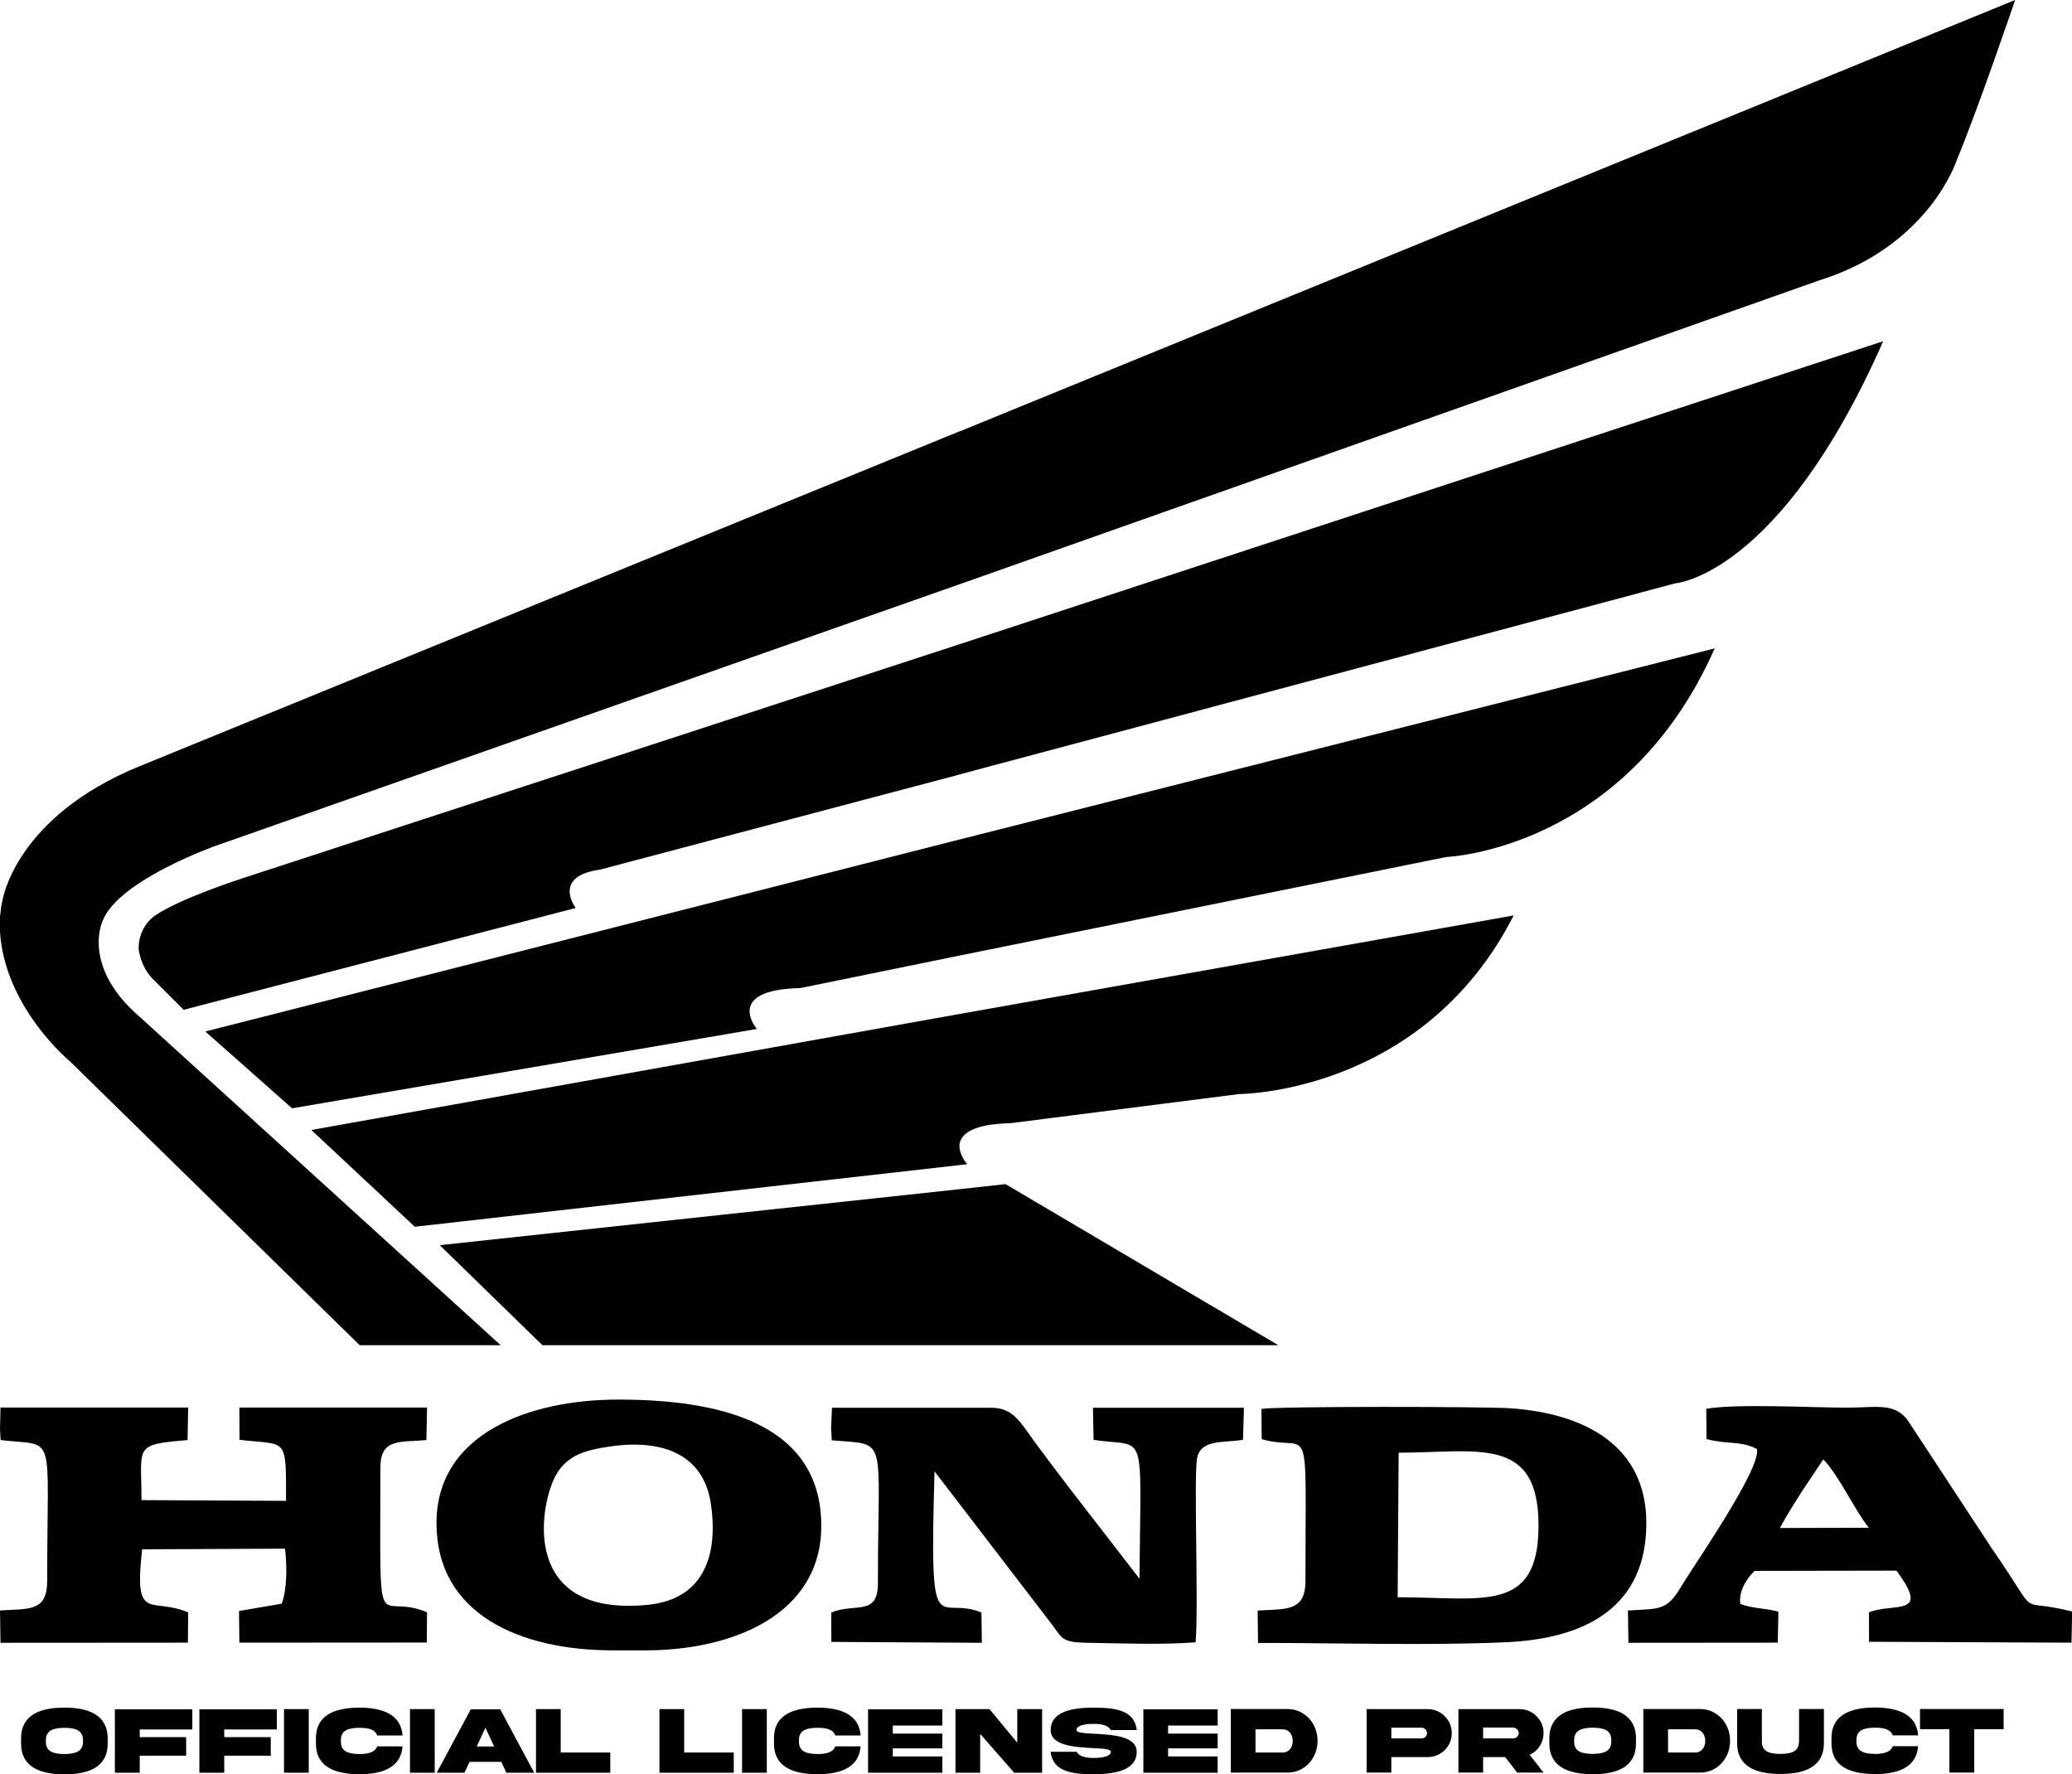
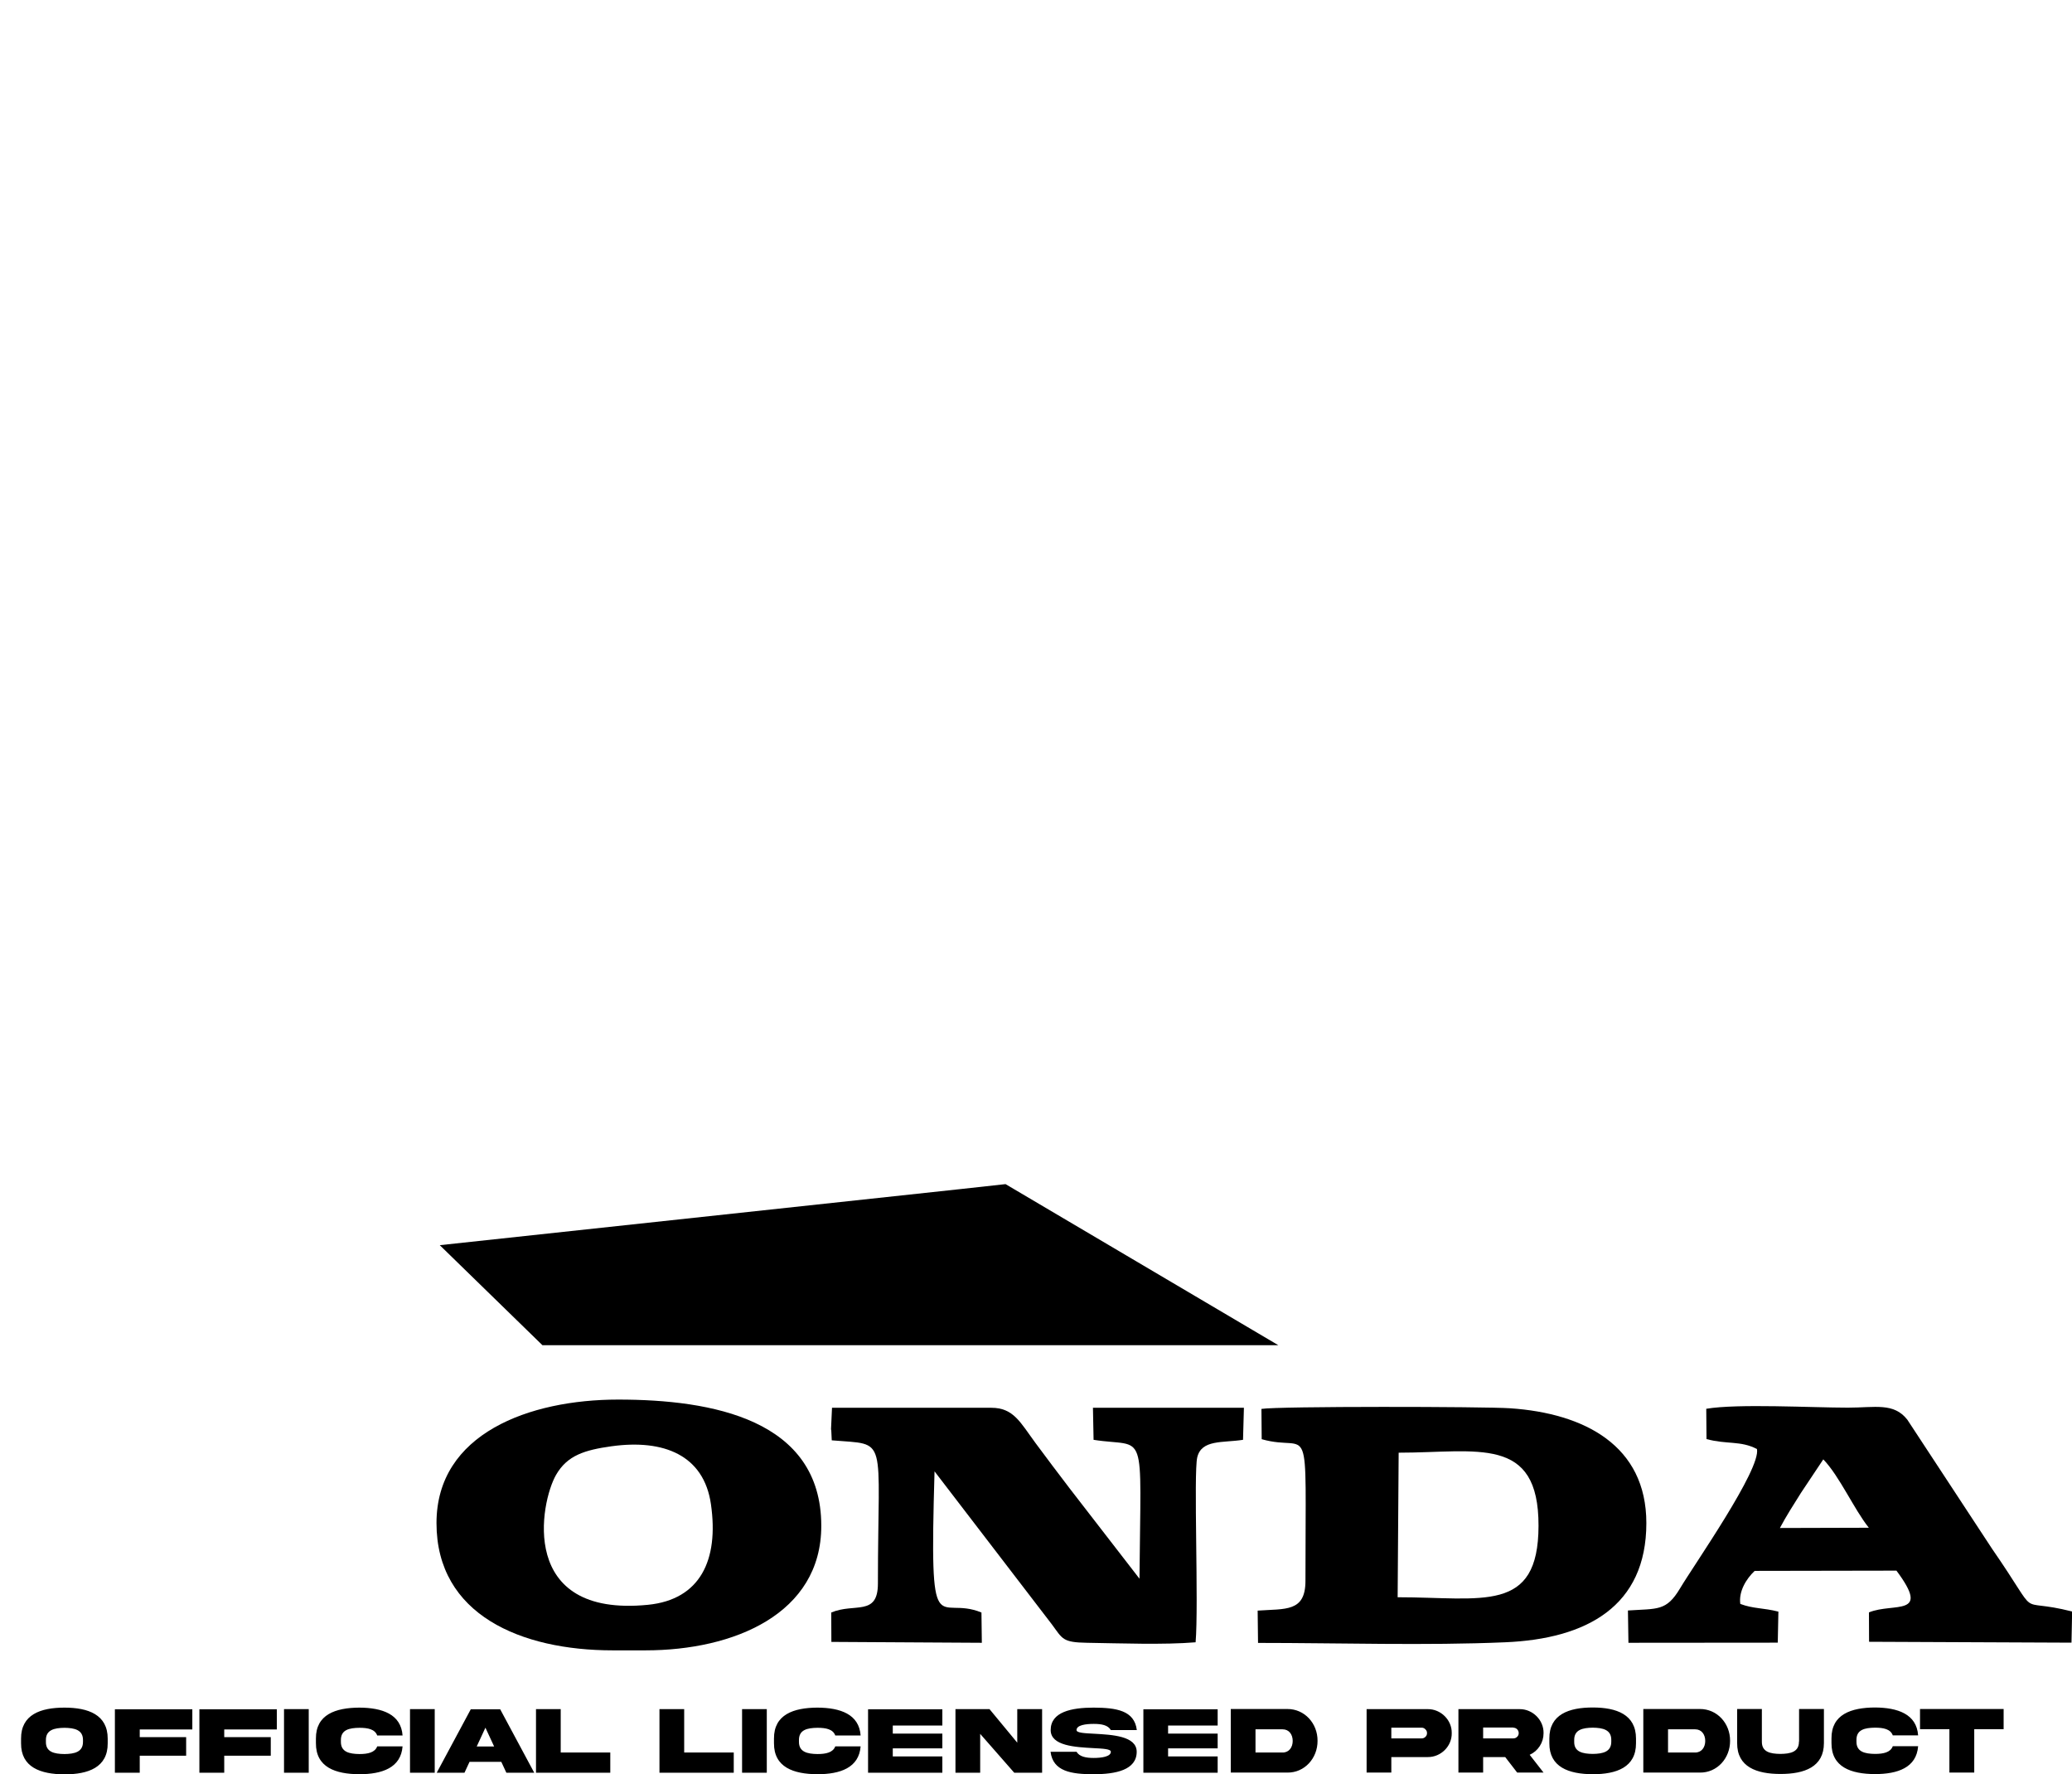
<svg xmlns="http://www.w3.org/2000/svg" xml:space="preserve" width="30.475mm" height="26.09mm" version="1.1" style="shape-rendering:geometricPrecision; text-rendering:geometricPrecision; image-rendering:optimizeQuality; fill-rule:evenodd; clip-rule:evenodd" viewBox="0 0 164.29 140.65">
  <defs>
    <style type="text/css">
   
    .fil0 {fill:black}
    .fil1 {fill:black;fill-rule:nonzero}
   
  </style>
  </defs>
  <g id="Livello_x0020_1">
    <g id="_2090448960336">
-       <path class="fil0" d="M76.09 34.2l83.69 -34.2c0,0 -2.85,8.4 -4.63,12.7 0,0 -2.18,6.81 -10.91,9.53l-68.14 24.08 -59.08 20.77c0,0 -7.61,2.71 -8.87,5.89 0,0 -1.79,3.64 3.04,7.74l28.51 25.93 -11.18 0 -22.96 -22.49c0,0 -5.16,-4.23 -5.56,-10.26l0 -1.26c0.07,-0.4 0.07,-0.79 0.2,-1.26 0,0 0.99,-6.62 10.92,-10.65l64.97 -26.53 -0 0z" />
-       <path class="fil0" d="M76.09 66.55l59.87 -15.15c-7.08,16.01 -21.3,16.54 -21.3,16.54l-38.57 7.81 -12.64 2.58c-6.09,0.13 -3.44,3.24 -3.44,3.24l-36.85 6.29 -6.88 -6.09 59.8 -15.22 0 0z" />
-       <path class="fil0" d="M76.09 91.03c0.07,0.66 0.6,1.26 0.6,1.26l-0.6 0.07 -43.2 4.89 -8.2 -7.67 51.4 -9.2 43.93 -7.81c-7.21,14.16 -21.77,14.16 -21.77,14.16l-18.13 2.31c-3.04,0.07 -3.9,0.86 -4.04,1.66l0 0.33 0 0z" />
-       <path class="fil0" d="M76.09 61.39l56.76 -15.15c0,0 8.27,-0.6 16.47,-19.19l-73.24 24.02 -56.96 18.59c0,0 -4.9,1.59 -6.81,2.91 0,0 -1.32,0.8 -1.32,2.65 0,0 0.13,1.39 1.12,2.38l2.45 2.45 31.09 -8.07c0,0 -1.92,-2.51 1.92,-3.04l28.51 -7.54 0 0z" />
      <polygon class="fil0" points="76.09,94.27 34.87,98.71 43.01,106.64 101.36,106.64 79.73,93.87 " />
      <g>
-         <path class="fil0" d="M-0 113.34l0.05 0.82c4.48,0.53 3.69,-0.99 3.69,11.15 0,2.49 -1.44,2.2 -3.74,2.36l0.04 2.56 14.86 -0.01 0.02 -2.4c-2.98,-1.25 -4.31,0.89 -3.65,-5l11.33 -0.05c0.16,1.39 0.18,3.1 -0.26,4.36l-3.39 0.58 0.03 2.51 14.86 -0.01 0.02 -2.4c-4.1,-1.72 -3.7,3.09 -3.7,-11.44 0,-2.37 1.51,-2.02 3.65,-2.21l0.05 -2.58 -14.88 0 0.01 2.56c3.79,0.45 3.69,-0.35 3.69,4.84l-11.46 -0.06c0,-4.33 -0.68,-4.39 3.65,-4.76l0.05 -2.58 -14.88 0 -0.04 1.74z" />
        <path class="fil0" d="M65.91 113.34l0.04 0.84c4.54,0.39 3.66,-0.59 3.66,11.35 0,2.63 -1.86,1.52 -3.7,2.3l0.01 2.33 11.93 0.07 -0.03 -2.4c-3.53,-1.46 -4.13,2.98 -3.72,-11.19l9.31 12.14c0.85,1.15 0.83,1.42 2.8,1.45 2.56,0.04 6.11,0.17 8.59,-0.04 0.25,-2.95 -0.17,-13.39 0.13,-14.66 0.34,-1.43 2.02,-1.14 3.63,-1.39l0.07 -2.54 -11.97 0 0.05 2.54c4.26,0.67 3.74,-1.3 3.64,11.01l-5.53 -7.15c-0.89,-1.17 -1.84,-2.42 -2.71,-3.6 -1.21,-1.64 -1.74,-2.8 -3.51,-2.8l-12.63 0 -0.08 1.74z" />
        <path class="fil0" d="M110.9 115.16c6.24,0 11.11,-1.41 11.09,5.8 -0.01,6.98 -4.45,5.66 -11.17,5.66l0.08 -11.46zm-10.86 -1.07c3.96,1.13 3.47,-2.43 3.47,11.23 0,2.49 -1.58,2.2 -3.79,2.36l0.03 2.56c6.43,-0 13.35,0.22 19.59,-0.05 6.47,-0.27 11.2,-2.85 11.2,-9.45 0,-6.15 -4.91,-8.7 -10.79,-9.1 -2,-0.14 -18.41,-0.17 -19.73,0.05l0.02 2.4z" />
        <path class="fil0" d="M48.5 114.65c4.12,-0.57 7.31,0.7 7.87,4.59 0.64,4.44 -0.85,7.57 -5,7.98 -10.31,1.02 -8.53,-8.13 -7.28,-10.3 0.89,-1.55 2.27,-1.97 4.4,-2.27zm-13.89 6.09c0,7.28 6.72,10.09 13.97,10.09l2.6 0c7.01,0 13.94,-2.89 13.94,-9.87 0,-8.45 -8.68,-10.01 -16.11,-10.01 -7.02,0 -14.4,2.68 -14.4,9.79z" />
        <path class="fil0" d="M141.13 121.13c0.46,-0.88 1.15,-1.96 1.68,-2.8l1.76 -2.64c1.28,1.32 2.44,3.96 3.61,5.42l-7.05 0.02zm-5.82 -7.05c1.61,0.44 2.7,0.11 4,0.79 0.33,1.6 -5,9.2 -6.1,11.05 -1.09,1.82 -1.77,1.59 -4.13,1.75l0.04 2.56 11.84 -0.01 0.05 -2.46c-1.22,-0.31 -1.98,-0.22 -3.02,-0.61 -0.14,-0.98 0.46,-1.98 1.14,-2.62l11.24 -0.02c2.78,3.72 -0.22,2.51 -2.18,3.31l0.01 2.33 16.05 0.07 0.05 -2.47c-4.73,-1.2 -2.25,0.95 -6.34,-4.96l-6.73 -10.25c-1.08,-1.37 -2.55,-0.95 -4.71,-0.95 -2.83,0 -8.77,-0.33 -11.23,0.09l0.02 2.4z" />
      </g>
    </g>
    <path class="fil1" d="M5.11 135.37c-1.89,0 -3.45,0.55 -3.44,2.46l0 0.37c-0.01,1.9 1.54,2.45 3.44,2.46 1.89,-0 3.44,-0.55 3.43,-2.46l0 -0.37c0,-1.9 -1.54,-2.46 -3.43,-2.46zm1.47 2.7c0.01,0.82 -0.67,0.97 -1.47,0.98 -0.81,-0.01 -1.49,-0.16 -1.47,-0.98l0 -0.12c-0.01,-0.82 0.67,-0.97 1.47,-0.98 0.8,0.01 1.48,0.16 1.47,0.98l0 0.12zm2.54 2.46l1.96 0 0 -1.35 3.68 0 0 -1.47 -3.68 0 0 -0.61 4.17 0 0 -1.6 -6.14 0 0 5.03zm6.7 0l1.96 0 0 -1.35 3.69 0 0 -1.47 -3.69 0 0 -0.61 4.17 0 0 -1.6 -6.14 0 0 5.03zm6.7 -5.04l0 5.04 1.96 0 0 -5.04 -1.96 0zm7.39 2.95c-0.18,0.49 -0.74,0.61 -1.41,0.61 -0.8,-0.01 -1.48,-0.16 -1.47,-0.98l0 -0.12c-0.01,-0.83 0.67,-0.97 1.47,-0.98 0.67,0 1.23,0.11 1.41,0.61l2.01 0c-0.12,-1.69 -1.61,-2.2 -3.43,-2.21 -1.89,0.01 -3.45,0.55 -3.44,2.45l0 0.37c-0.01,1.91 1.55,2.45 3.44,2.46 1.81,0 3.3,-0.51 3.43,-2.21l-2.01 0zm2.6 -2.95l0 5.04 1.96 0 0 -5.04 -1.96 0zm5.98 1.47l0.69 1.49 -1.38 0 0.69 -1.49zm-3.87 3.57l2.21 0 0.4 -0.86 2.52 0 0.4 0.86 2.21 0 -2.7 -5.03 -2.33 0 -2.7 5.03zm7.88 -5.04l0 5.04 5.89 0 0 -1.6 -3.93 0 0 -3.44 -1.96 0zm9.79 0l0 5.04 5.89 0 0 -1.6 -3.93 0 0 -3.44 -1.96 0zm6.55 0l0 5.04 1.96 0 0 -5.04 -1.96 0zm7.39 2.95c-0.18,0.49 -0.74,0.61 -1.41,0.61 -0.8,-0.01 -1.48,-0.16 -1.47,-0.98l0 -0.12c-0.01,-0.83 0.67,-0.97 1.47,-0.98 0.67,0 1.23,0.11 1.41,0.61l2.01 0c-0.12,-1.69 -1.61,-2.2 -3.43,-2.21 -1.89,0.01 -3.45,0.55 -3.44,2.45l0 0.37c-0.01,1.91 1.55,2.45 3.44,2.46 1.81,0 3.3,-0.51 3.43,-2.21l-2.01 0zm2.6 2.09l5.89 0 0 -1.29 -3.93 0 0 -0.64 3.93 0 0 -1.17 -3.93 0 0 -0.64 3.93 0 0 -1.29 -5.89 0 0 5.03zm11.84 -2.37l-2.21 -2.67 -2.7 0 0 5.04 1.96 0 0 -3.08 2.7 3.08 2.21 0 0 -5.04 -1.97 0 0 2.67zm4.69 -1.01c0,-0.4 0.75,-0.49 1.36,-0.49 0.61,0 1.13,0.09 1.36,0.49l2.06 0c-0.19,-1.57 -1.65,-1.77 -3.42,-1.78 -1.77,0 -3.41,0.34 -3.41,1.78 -0,1.26 1.97,1.35 3.37,1.43 0.79,0.04 1.4,0.07 1.4,0.29 0,0.39 -0.75,0.49 -1.36,0.49 -0.61,0 -1.13,-0.1 -1.36,-0.49l-2.06 0c0.19,1.56 1.65,1.78 3.41,1.78 1.77,0 3.42,-0.34 3.42,-1.78 0,-1.26 -1.97,-1.35 -3.37,-1.43 -0.79,-0.04 -1.4,-0.07 -1.4,-0.29zm5.3 3.38l5.89 0 0 -1.29 -3.93 0 0 -0.64 3.93 0 0 -1.17 -3.93 0 0 -0.64 3.93 0 0 -1.29 -5.89 0 0 5.03zm11.84 -2.52c0,0.51 -0.29,0.92 -0.8,0.92l-2.15 0 0 -1.84 2.15 0c0.51,0 0.8,0.41 0.8,0.92zm-4.91 -2.52l0 5.03 4.48 0c1.38,0.02 2.41,-1.15 2.4,-2.52 0.01,-1.37 -1.02,-2.53 -2.4,-2.52l-4.48 0zm12.73 2.33l0 -0.86 2.4 0c0.12,0 0.22,0.04 0.3,0.13 0.09,0.08 0.13,0.18 0.13,0.3 0,0.12 -0.04,0.22 -0.13,0.3 -0.08,0.08 -0.18,0.12 -0.3,0.12l-2.4 0zm-1.96 -2.33l0 5.03 1.96 0 0 -1.23 2.89 0c1.04,0.01 1.92,-0.86 1.9,-1.9 0.02,-1.04 -0.87,-1.91 -1.9,-1.9l-4.85 0zm7.28 0l0 5.03 1.96 0 0 -1.23 1.75 0 0.95 1.23 2.09 0 -1.1 -1.41c0.33,-0.15 0.6,-0.38 0.8,-0.69 0.2,-0.31 0.3,-0.65 0.3,-1.03 0.02,-1.04 -0.87,-1.91 -1.9,-1.9l-4.85 0zm4.35 1.47c0.24,0 0.43,0.19 0.43,0.43 0,0.12 -0.04,0.22 -0.13,0.3 -0.08,0.08 -0.18,0.12 -0.3,0.12l-2.39 0 0 -0.86 2.39 0zm6.3 -1.6c-1.89,0 -3.45,0.55 -3.44,2.46l0 0.37c-0.01,1.9 1.54,2.45 3.44,2.46 1.89,-0 3.44,-0.55 3.43,-2.46l0 -0.37c0,-1.9 -1.54,-2.46 -3.43,-2.46zm1.47 2.7c0.01,0.82 -0.67,0.97 -1.47,0.98 -0.81,-0.01 -1.49,-0.16 -1.47,-0.98l0 -0.12c-0.01,-0.82 0.67,-0.97 1.47,-0.98 0.8,0.01 1.48,0.16 1.47,0.98l0 0.12zm7.45 -0.05c0,0.51 -0.29,0.92 -0.8,0.92l-2.15 0 0 -1.84 2.15 0c0.51,0 0.8,0.41 0.8,0.92zm-4.91 -2.52l0 5.03 4.48 0c1.38,0.02 2.41,-1.15 2.4,-2.52 0.01,-1.37 -1.02,-2.53 -2.4,-2.52l-4.48 0zm12.34 2.57c0.01,0.83 -0.67,0.97 -1.47,0.98 -0.81,-0.01 -1.48,-0.15 -1.47,-0.98l0 -2.58 -1.96 0 0 2.7c-0.01,1.9 1.55,2.45 3.44,2.45 1.89,-0 3.44,-0.55 3.44,-2.45l0 -2.7 -1.97 0 0 2.58zm7.44 0.37c-0.18,0.49 -0.74,0.61 -1.41,0.61 -0.8,-0.01 -1.48,-0.16 -1.47,-0.98l0 -0.12c-0.01,-0.83 0.67,-0.97 1.47,-0.98 0.67,0 1.23,0.11 1.41,0.61l2.01 0c-0.12,-1.69 -1.62,-2.2 -3.43,-2.21 -1.89,0.01 -3.45,0.55 -3.44,2.45l0 0.37c-0.01,1.91 1.55,2.45 3.44,2.46 1.81,0 3.3,-0.51 3.43,-2.21l-2.01 0zm6.46 2.09l0 -3.44 2.33 0 0 -1.6 -6.63 0 0 1.6 2.33 0 0 3.44 1.96 0z" />
  </g>
</svg>